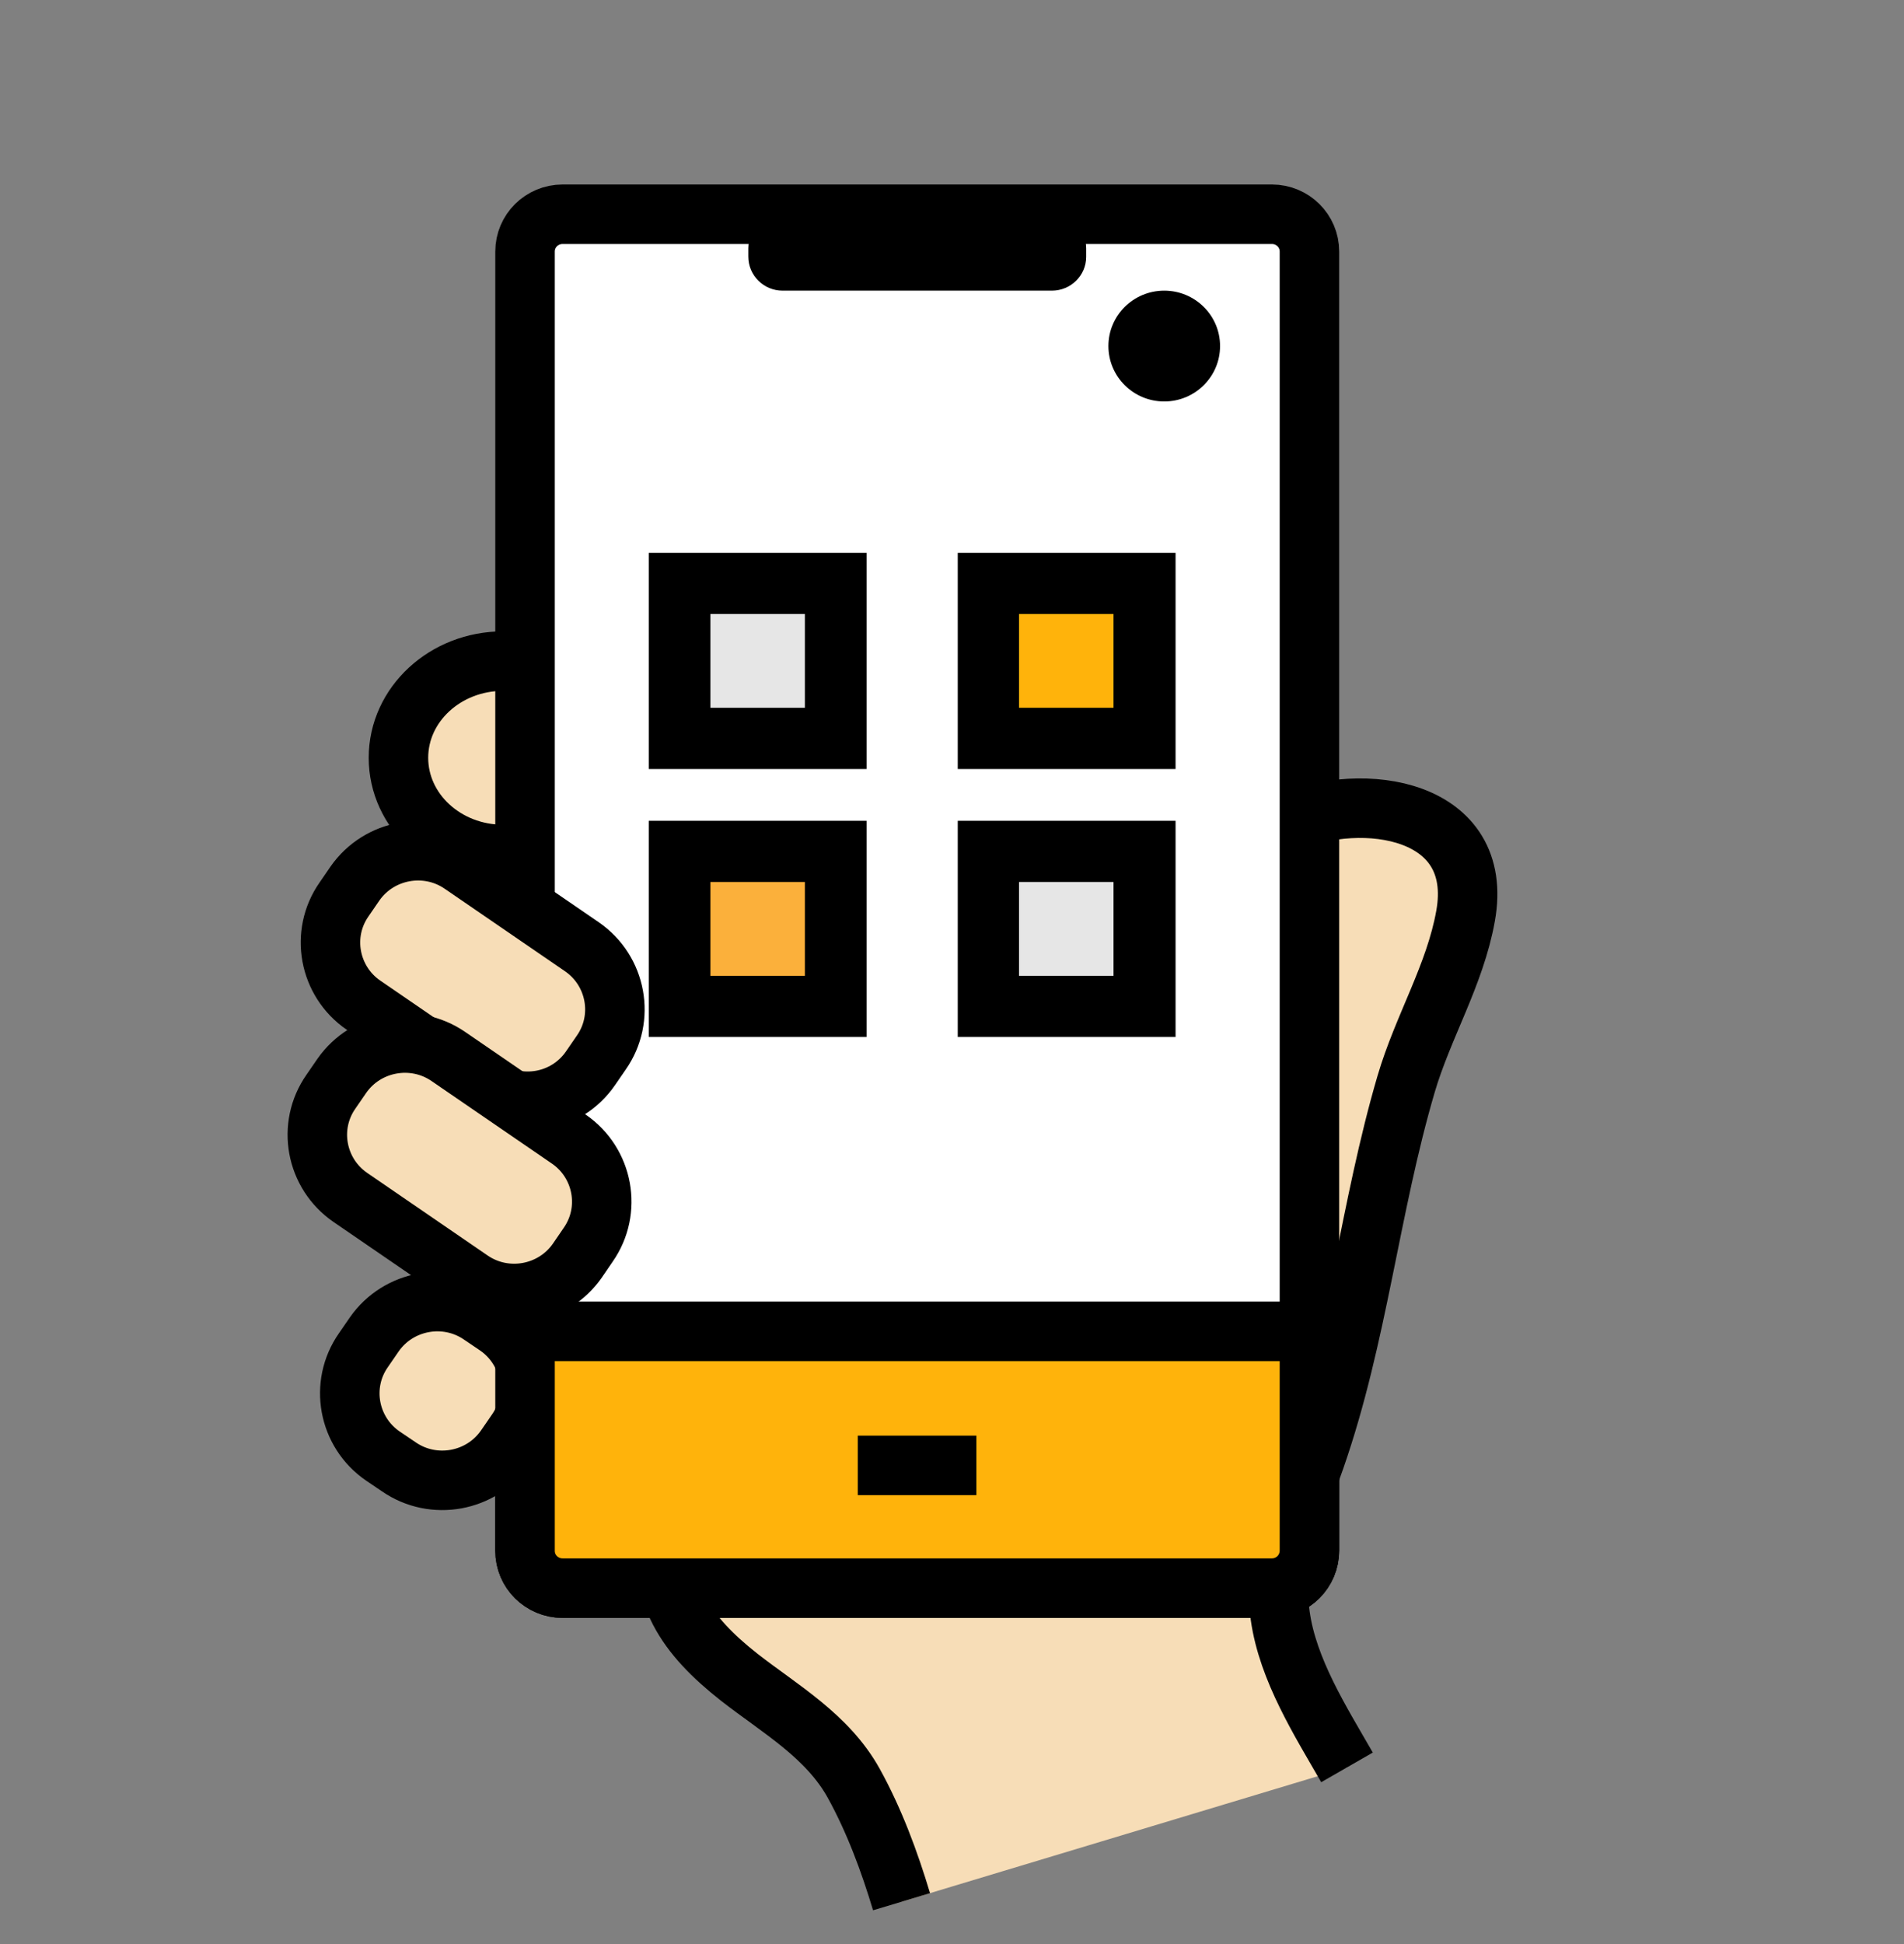
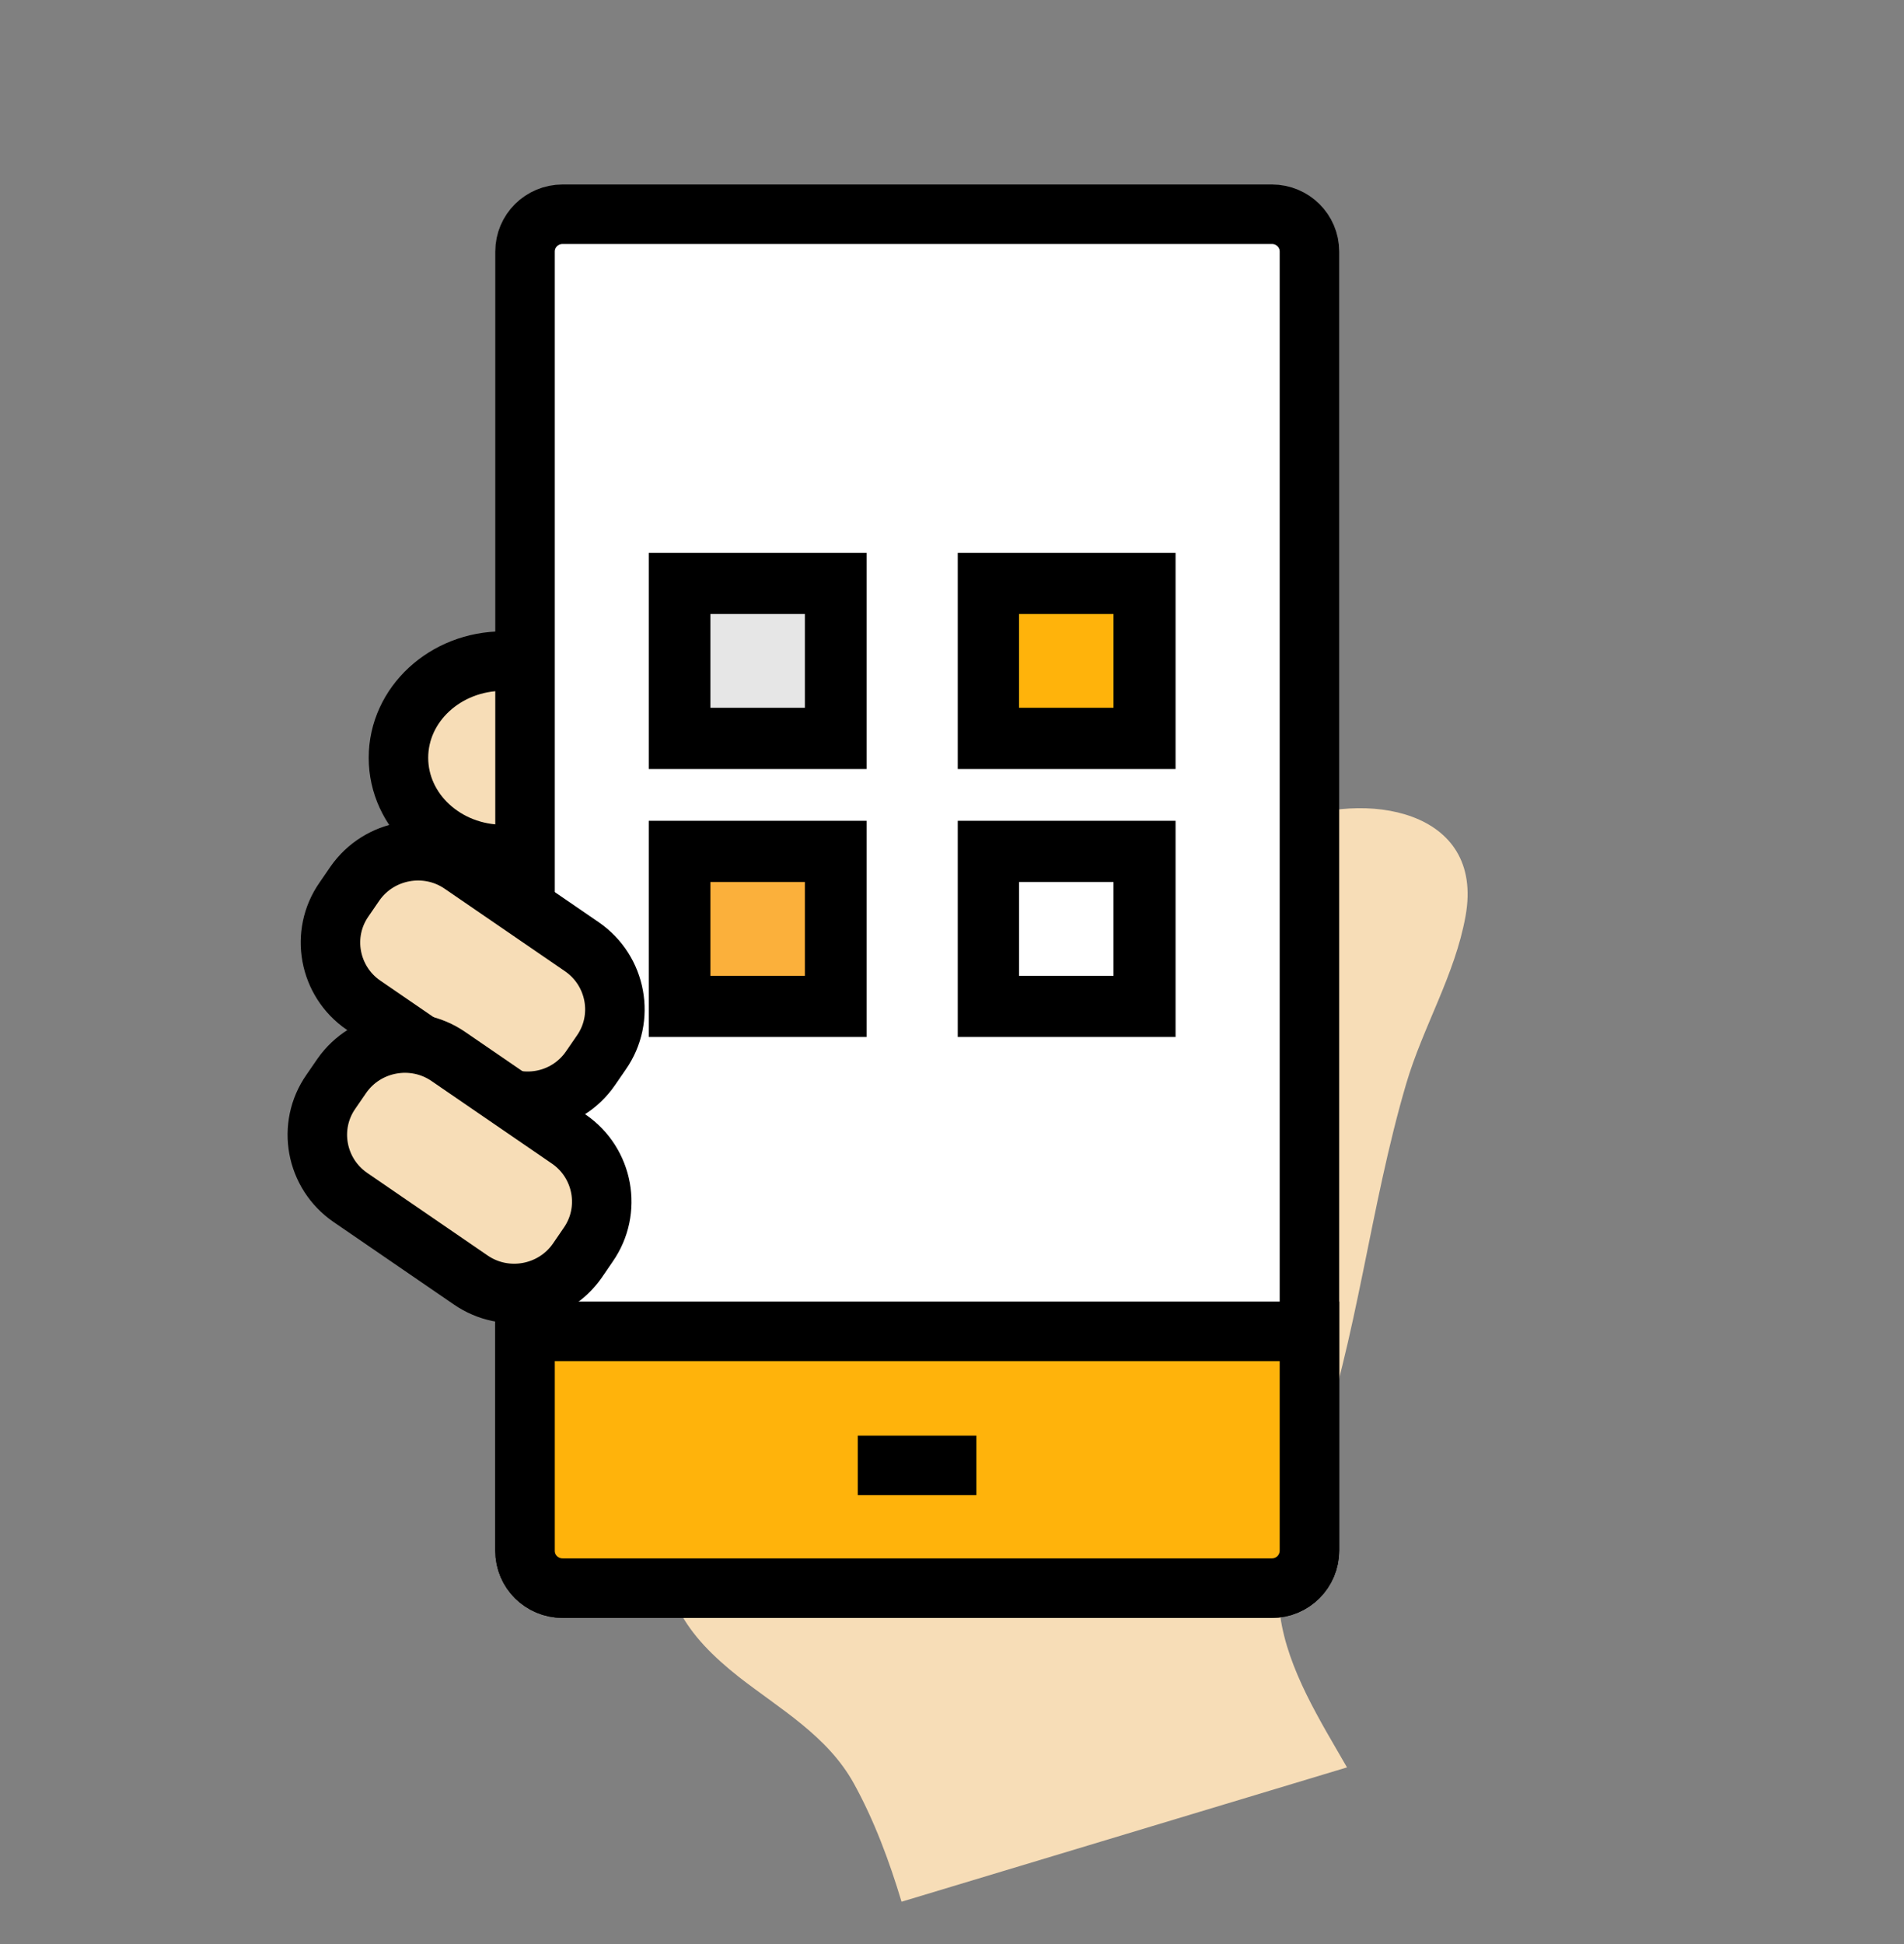
<svg xmlns="http://www.w3.org/2000/svg" width="48" height="49" viewBox="0 0 48 49" fill="none">
  <rect x="0" y="0" width="48" height="49" fill="#808080" stroke="none" />
  <path d="M12.685 21.537C14.143 21.537 15.324 20.446 15.324 19.1C15.324 17.754 14.143 16.663 12.685 16.663C11.227 16.663 10.045 17.754 10.045 19.1C10.045 20.446 11.227 21.537 12.685 21.537Z" fill="#F7DDB7" stroke="black" stroke-width="1.5" stroke-miterlimit="10" />
  <path d="M33.958 44.547C33.287 43.378 32.468 42.092 32.275 40.731C32.082 39.381 32.726 38.012 33.158 36.761C34.234 33.667 34.529 30.454 35.448 27.324C35.871 25.881 36.681 24.576 36.947 23.088C37.435 20.378 34.381 19.912 32.422 20.743C30.96 21.363 29.81 22.623 29.093 24.01C29.093 24.01 29.166 29.122 29.433 30.71C29.479 30.993 29.534 31.166 29.599 31.175C29.599 31.175 18.442 35.264 17.954 35.538C17.209 35.949 16.924 37.719 16.823 38.441C16.565 40.166 17.292 41.215 18.635 42.274C19.665 43.077 20.861 43.753 21.523 44.948C22.038 45.879 22.424 46.92 22.728 47.933" fill="#F7DDB7" />
-   <path d="M33.958 44.547C33.287 43.378 32.468 42.092 32.275 40.731C32.082 39.381 32.726 38.012 33.158 36.761C34.234 33.667 34.529 30.454 35.448 27.324C35.871 25.881 36.681 24.576 36.947 23.088C37.435 20.378 34.381 19.912 32.422 20.743C30.96 21.363 29.81 22.623 29.093 24.01C29.093 24.01 29.166 29.122 29.433 30.71C29.479 30.993 29.534 31.166 29.599 31.175C29.599 31.175 18.442 35.264 17.954 35.538C17.209 35.949 16.924 37.719 16.823 38.441C16.565 40.166 17.292 41.215 18.635 42.274C19.665 43.077 20.861 43.753 21.523 44.948C22.038 45.879 22.424 46.92 22.728 47.933" stroke="black" stroke-width="1.5" stroke-miterlimit="10" stroke-linejoin="round" />
  <path d="M32.064 40.029H14.184C13.659 40.029 13.236 39.609 13.236 39.089V6.34C13.236 5.82 13.659 5.4 14.184 5.4H32.064C32.588 5.4 33.011 5.82 33.011 6.34V39.08C33.011 39.6 32.588 40.029 32.064 40.029Z" fill="white" stroke="black" stroke-width="1.5" stroke-miterlimit="10" />
  <path d="M12.197 27.415L9.162 25.334C8.288 24.732 8.067 23.536 8.674 22.669L8.95 22.267C9.557 21.4 10.762 21.181 11.636 21.783L14.671 23.864C15.545 24.467 15.765 25.663 15.159 26.53L14.883 26.931C14.275 27.807 13.08 28.017 12.197 27.415Z" fill="#F7DDB7" stroke="black" stroke-width="1.5" stroke-miterlimit="10" />
  <path d="M11.866 32.261L8.831 30.18C7.957 29.578 7.736 28.382 8.343 27.515L8.619 27.114C9.226 26.247 10.431 26.028 11.305 26.63L14.34 28.711C15.214 29.313 15.434 30.509 14.827 31.376L14.552 31.778C13.944 32.645 12.74 32.864 11.866 32.261Z" fill="#F7DDB7" stroke="black" stroke-width="1.5" stroke-miterlimit="10" />
-   <path d="M10.054 36.971L9.649 36.697C8.775 36.095 8.554 34.899 9.161 34.032L9.437 33.631C10.044 32.764 11.249 32.544 12.123 33.147L12.528 33.421C13.402 34.023 13.622 35.219 13.015 36.086L12.739 36.487C12.132 37.355 10.927 37.574 10.054 36.971Z" fill="#F7DDB7" stroke="black" stroke-width="1.5" stroke-miterlimit="10" />
-   <path d="M26.518 7.326H19.73C19.252 7.326 18.865 6.942 18.865 6.468V6.258C18.865 5.783 19.252 5.4 19.73 5.4H26.518C26.996 5.4 27.382 5.783 27.382 6.258V6.477C27.382 6.942 26.996 7.326 26.518 7.326Z" fill="black" />
-   <path d="M29.351 10.119C30.128 10.119 30.758 9.493 30.758 8.722C30.758 7.951 30.128 7.326 29.351 7.326C28.573 7.326 27.943 7.951 27.943 8.722C27.943 9.493 28.573 10.119 29.351 10.119Z" fill="black" />
  <path d="M21.072 14.701H17.136V18.607H21.072V14.701Z" fill="#E6E6E6" />
  <path d="M20.291 15.476V17.84H17.909V15.476H20.291ZM21.855 13.934H20.3H17.918H16.355V15.476V17.84V19.383H17.909H20.291H21.846V17.84V15.476V13.934H21.855Z" fill="black" />
  <path d="M28.854 14.701H24.917V18.607H28.854V14.701Z" fill="#FFB30B" />
  <path d="M28.072 15.476V17.84H25.69V15.476H28.072ZM29.636 13.934H28.081H25.699H24.145V15.476V17.84V19.383H25.699H28.081H29.636V17.84V15.476V13.934Z" fill="black" />
  <path d="M21.072 21.464H17.136V25.37H21.072V21.464Z" fill="#FBB03B" />
  <path d="M20.291 22.23V24.595H17.909V22.23H20.291ZM21.855 20.688H20.3H17.918H16.355V22.23V24.595V26.137H17.909H20.291H21.846V24.595V22.23V20.688H21.855Z" fill="black" />
-   <path d="M28.854 21.464H24.917V25.37H28.854V21.464Z" fill="#E6E6E6" />
  <path d="M28.072 22.23V24.595H25.69V22.23H28.072ZM29.636 20.688H28.081H25.699H24.145V22.23V24.595V26.137H25.699H28.081H29.636V24.595V22.23V20.688Z" fill="black" />
  <path d="M32.064 40.029H14.184C13.659 40.029 13.236 39.609 13.236 39.089V33.557H33.011V39.079C33.011 39.609 32.588 40.029 32.064 40.029Z" fill="#FFB30B" stroke="black" stroke-width="1.5" stroke-miterlimit="10" />
  <path d="M21.625 36.935H24.614" stroke="black" stroke-width="1.5" stroke-miterlimit="10" />
</svg>